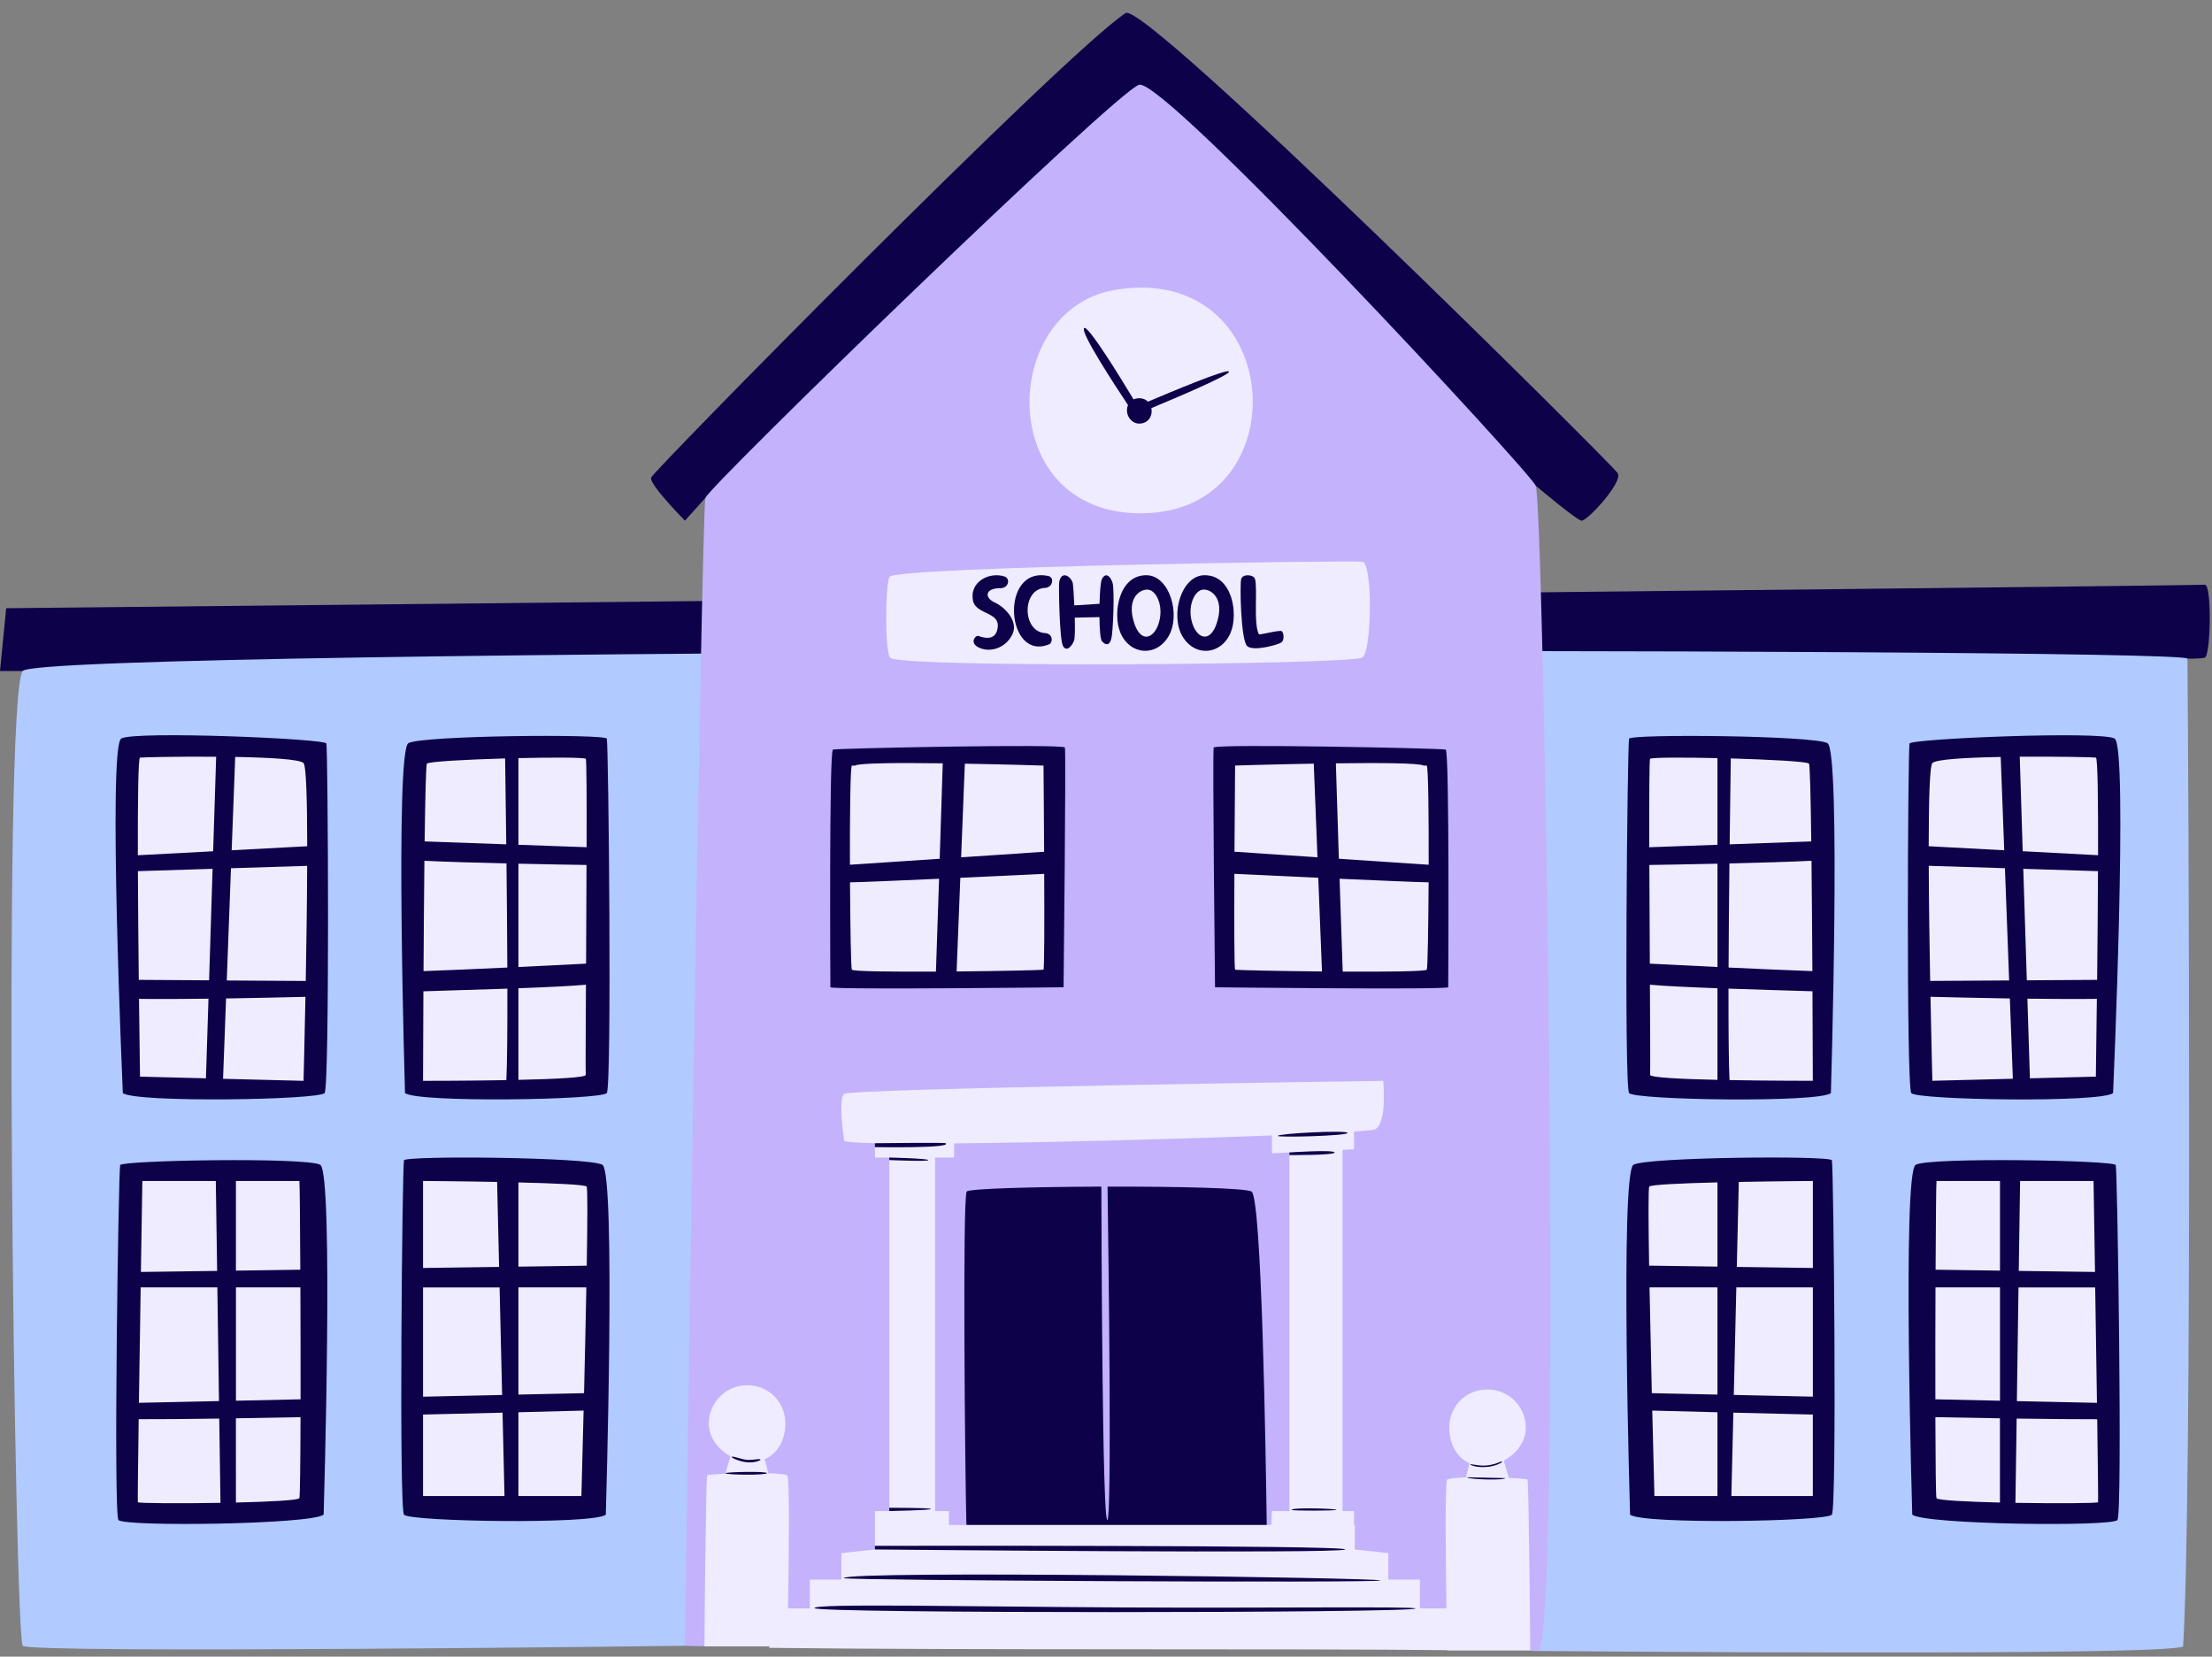
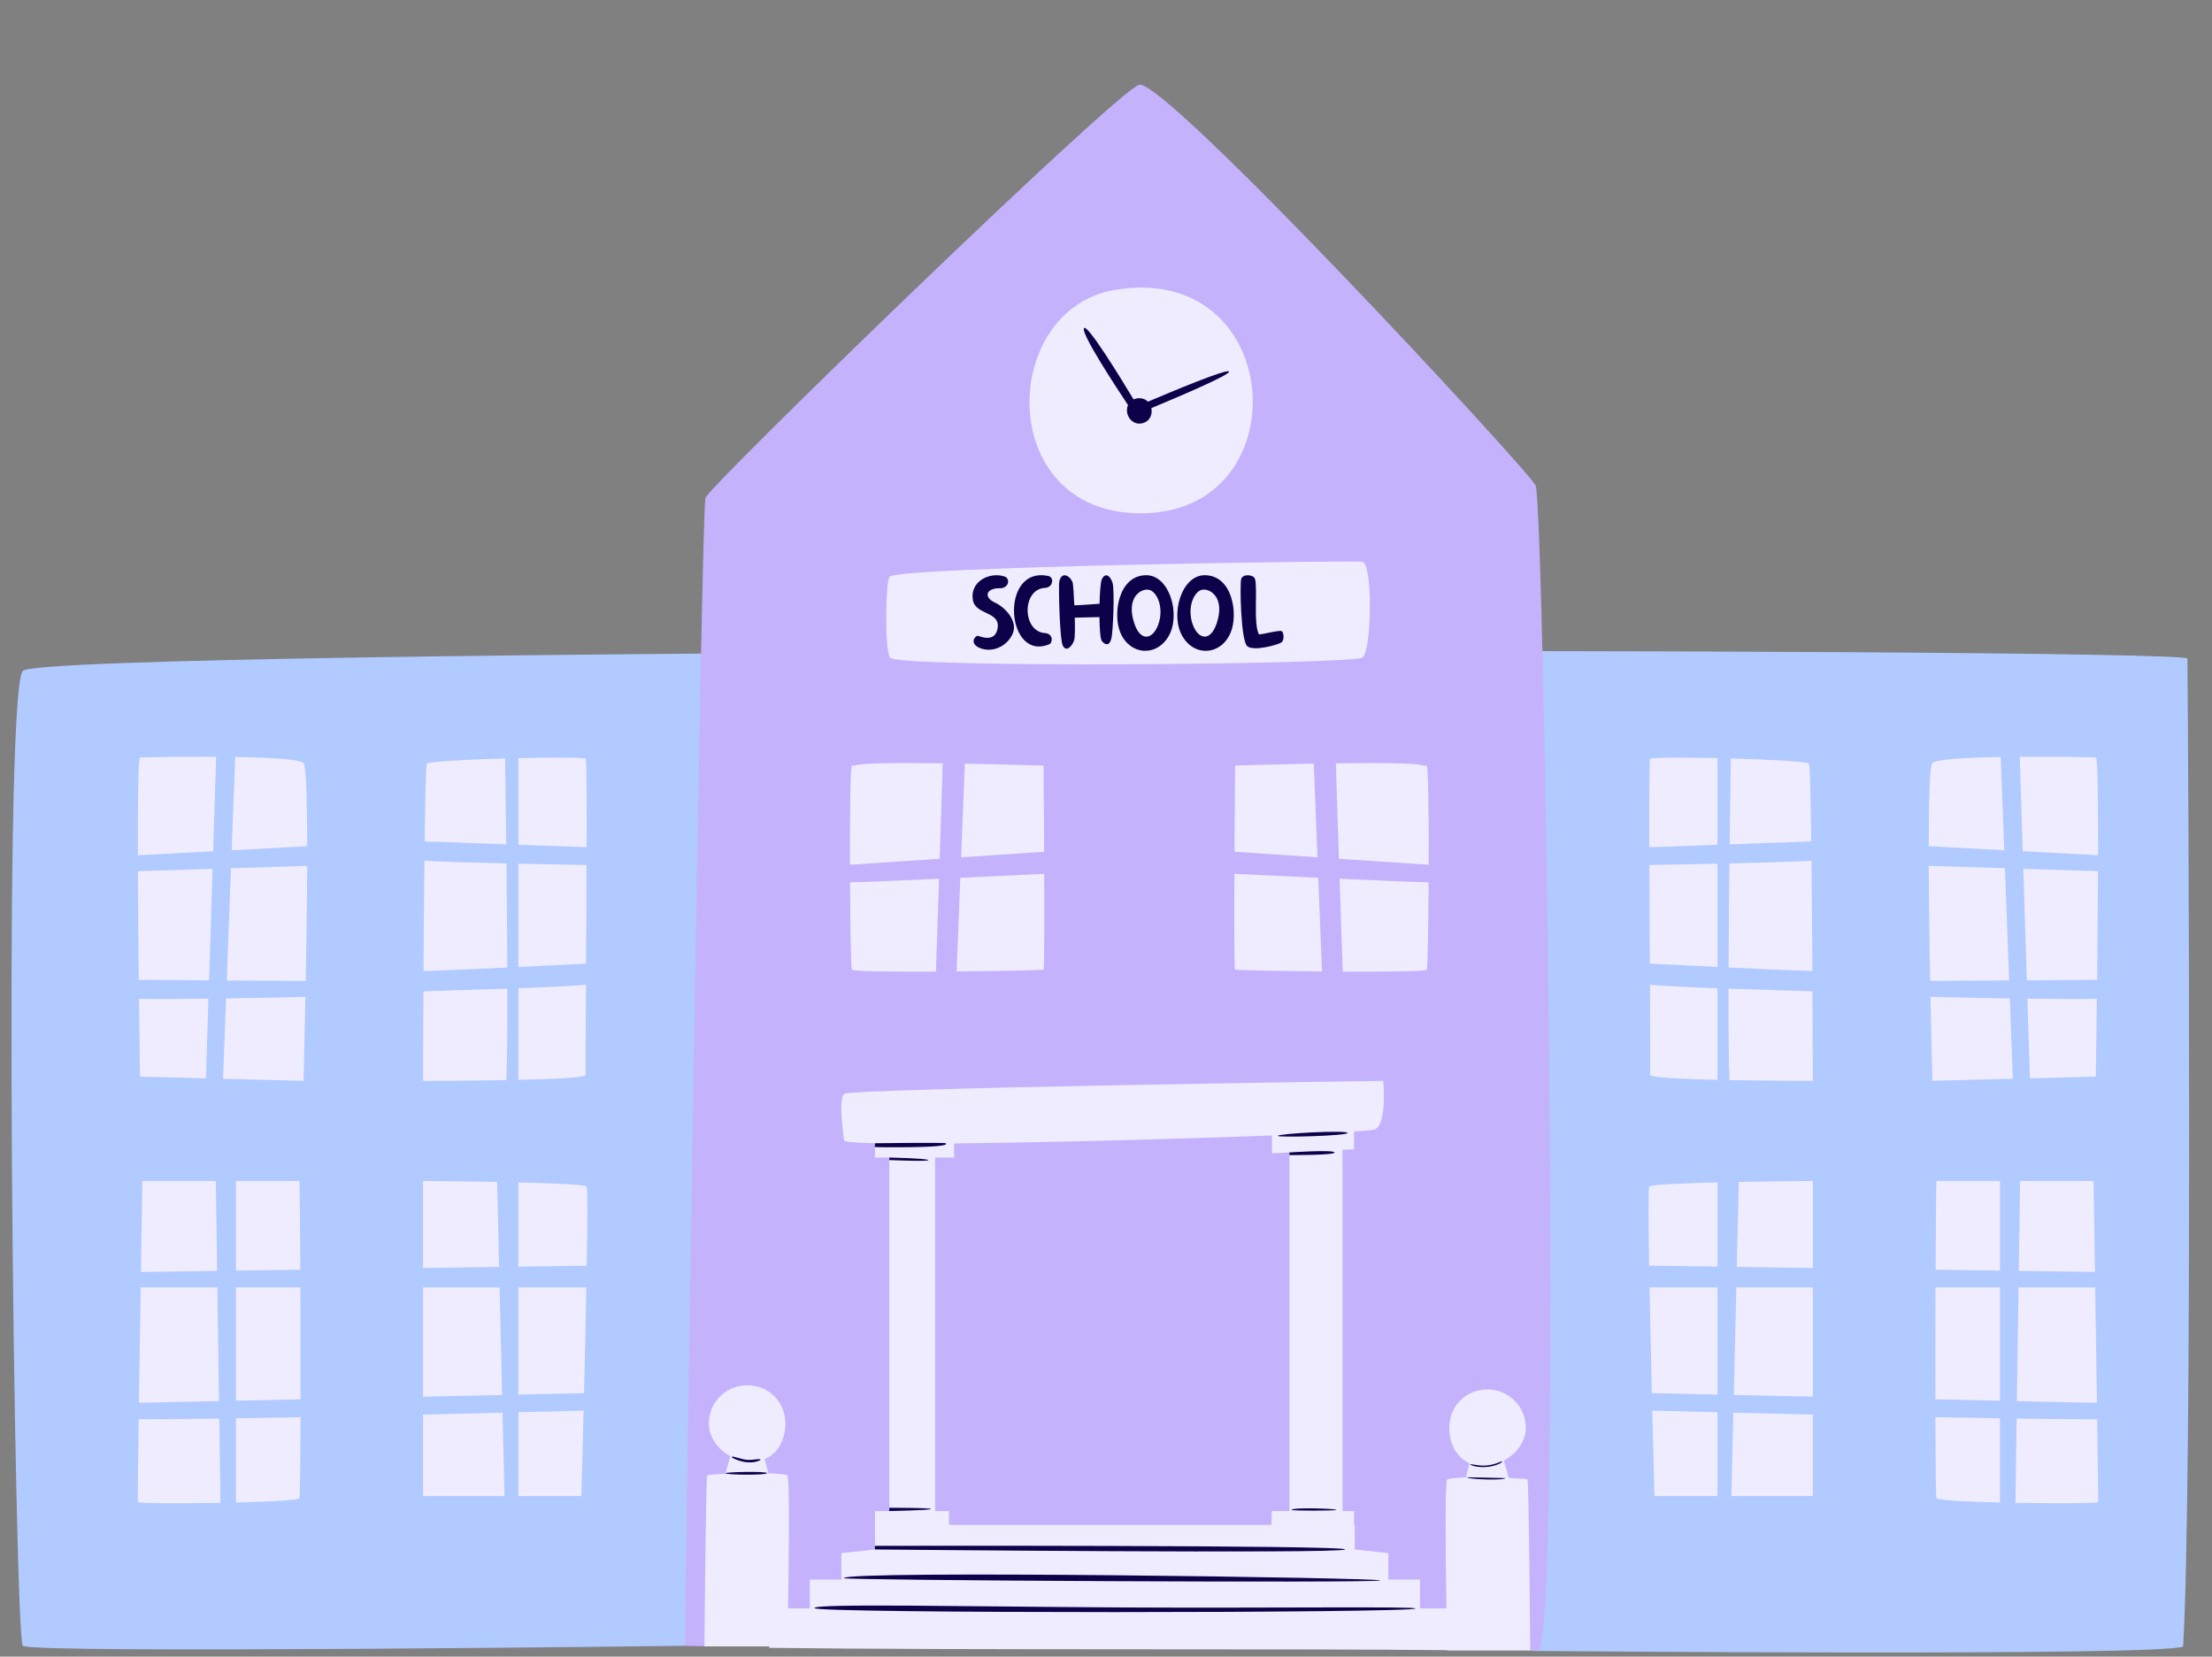
<svg xmlns="http://www.w3.org/2000/svg" fill="#000000" height="374.9" preserveAspectRatio="xMidYMid meet" version="1" viewBox="0.0 -2.9 500.5 374.9" width="500.5" zoomAndPan="magnify">
  <rect x="0.0" y="-2.9" width="500.5" height="374.9" fill="#808080" stroke="none" />
  <g id="change1_1">
-     <path d="M5.15,148.94H0l1.4-14.2c0,0,495.76-5.04,497.44-5.32s1.4,16.24,0,16.52c-1.4,0.28-3.91,0.21-3.91,0.21 S414.86,243.38,339,244.34C263.14,245.31,5.15,148.94,5.15,148.94z M366.04,104.18c-1.25-2-107.11-107.11-111.36-104.12 c-14.23,9.49-106.86,103.62-107.36,105.12c-0.5,1.5,7.66,9.74,7.66,9.74l4.63-5.15l187.86-2.78c0,0,9.08,7.68,10.33,7.93 C359.05,115.17,367.29,106.18,366.04,104.18z" fill="#0d0149" />
-   </g>
+     </g>
  <g id="change2_1">
    <path d="M154.99,369.54c0,0-148,1.84-149.84,0s-4.68-215.26,0-220.61s486.45-5.47,489.79-2.8 c0.23,23.08,1.13,189.87-0.98,223.56c-4.01,2.28-146.27,1.02-146.27,1.02S174.54,338.48,154.99,369.54z" fill="#b1caff" />
  </g>
  <g id="change3_1">
    <path d="M154.99,369.54c-0.06-2.27,3.7-257,4.63-259.78c0.93-2.78,92.54-91.62,98.09-93.47 c5.55-1.85,87.91,86.99,89.76,90.69c1.85,3.7,6.13,260.16,0.58,263.64c-1.56,0.62-7.91-1.89-14.8-1.98 c-32.65-0.46-92.67-12.57-156.53,1.06C167.67,369.58,160.76,369.76,154.99,369.54z" fill="#c4b2fd" />
  </g>
  <g id="change1_2">
-     <path d="M250.53,265.63c-0.41,0-0.81,0-1.22,0C249.71,265.63,250.12,265.63,250.53,265.63z M283.18,266.74 c-1.34-0.8-17.02-1.14-32.58-1.11c0.23,16.27,1.01,75.8-0.06,75.44c-1.12-0.37-1.31-63.34-1.34-75.44 c-15.24,0.05-29.94,0.45-30.46,1.1c-0.99,1.23-0.38,64.2-0.07,75.8c22.54,0.3,46.82,0.38,67.96,0.21 C286.41,326.75,285.5,268.13,283.18,266.74z M187.89,220.52c1.19,0.59,52.76,0,52.76,0s0.59-53.36,0.3-54.25 c-0.3-0.89-51.6,0.17-52.49,0.46S187.89,220.52,187.89,220.52z M327.11,166.73c-0.89-0.3-52.19-1.35-52.49-0.46 c-0.3,0.89,0.3,54.25,0.3,54.25s51.58,0.59,52.76,0C327.69,220.52,328,167.03,327.11,166.73z M368.83,339.86 c2.71,2.24,44.5,1.57,45.66,0c1.16-1.57,0.39-79.11,0-80.2s-41.79-0.73-44.89,1.02C366.51,262.45,368.83,339.86,368.83,339.86z M432.68,339.86c2.71,2.24,45.27,2.79,46.43,1.21c1.16-1.57,0-79.24-0.39-80.32c-0.39-1.09-42.18-1.82-45.27-0.06 C430.36,262.45,432.68,339.86,432.68,339.86z M478.47,164.23c-3.1-1.76-46.01,0.03-46.4,1.12c-0.39,1.09-0.77,77.54,0.39,79.11 s42.95,2.24,45.66,0C478.12,244.45,481.57,165.98,478.47,164.23z M413.5,165.28c-3.1-1.76-44.5-2.11-44.89-1.02 c-0.39,1.09-1.16,78.62,0,80.2s42.95,2.24,45.66,0C414.27,244.45,416.59,167.04,413.5,165.28z M136.3,260.69 c-3.1-1.76-44.5-2.11-44.89-1.02c-0.39,1.09-1.16,78.62,0,80.2c1.16,1.57,42.95,2.24,45.66,0 C137.07,339.86,139.4,262.45,136.3,260.69z M72.46,260.69c-3.1-1.76-44.89-1.02-45.27,0.06s-1.55,78.75-0.39,80.32 c1.16,1.57,43.72,1.02,46.43-1.21C73.23,339.86,75.55,262.45,72.46,260.69z M27.79,244.45c2.71,2.24,44.5,1.57,45.66,0 c1.16-1.57,0.77-78.03,0.39-79.11c-0.39-1.09-43.3-2.88-46.4-1.12S27.79,244.45,27.79,244.45z M91.64,244.45 c2.71,2.24,44.5,1.57,45.66,0s0.39-79.11,0-80.2c-0.39-1.09-41.79-0.73-44.89,1.02C89.32,167.04,91.64,244.45,91.64,244.45z" fill="#0d0149" />
-   </g>
+     </g>
  <g id="change4_1">
    <path d="M388.6,220.74v20.73c-8.08-0.18-15.32-0.52-15.24-1.14c0.06-0.49,0.02-9.2-0.04-20.39 C376.77,220.25,382.42,220.51,388.6,220.74z M388.6,192.55c-6.73,0.15-12.8,0.25-15.41,0.29c0.02,7.18,0.07,15.08,0.11,22.33 c3.46,0.18,9.15,0.46,15.31,0.76V192.55z M388.6,188.27v-19.61c-7.56-0.17-14.47-0.17-15.24,0.14c-0.18,0.07-0.21,8.75-0.19,20.03 L388.6,188.27z M259.91,113.21c34.37-1.75,30.53-57.01-7.71-50.49C225.55,67.27,225.14,114.98,259.91,113.21z M201.34,145.9 c-1.24-2.43-0.94-17.68,0-18.33c3.21-2.22,104.65-3.71,106.95-3.34c2.31,0.37,2.14,20.02,0,21.66S202.57,148.33,201.34,145.9z M341.39,331.55c-0.35-1.17-0.82-2.82-1.13-3.92c2.83-1.51,4.98-4.27,4.98-7.44c0-4.78-3.88-8.66-8.66-8.66 c-5.03,0-8.66,3.88-8.66,8.66c0,3.64,1.67,6.75,4.58,8.03l-0.81,3.22c-2.29,0.07-4,0.22-4.24,0.5c-0.53,0.63-0.34,17.89-0.17,29.14 h-6v-6.53h-7.14v-5.98l-7.6-0.83v-5.55h-0.17v-3.14h-2.6v-81.74l2.6-0.13v-4.02c2.74-0.18,4.42-0.34,4.73-0.48 c2.82-1.27,1.88-10.99,1.88-10.99s-120.58,1.69-121.99,2.96c-1.41,1.27,0,10.57,0,10.57c0.14,0.31,2.7,0.5,6.98,0.59v3.24h3.26 c0,17.22,0,60.79,0,80h-3.26v3.14v5.55l-7.6,0.83v5.98h-7.14v6.53h-4.92c0.18-11.2,0.39-29.42-0.15-30.07 c-0.24-0.29-2-0.44-4.33-0.51l-0.8-3.19c2.96-1.26,4.67-4.39,4.67-8.07c0-4.78-3.63-8.66-8.66-8.66c-4.78,0-8.66,3.88-8.66,8.66 c0,3.14,2.1,5.88,4.89,7.39c-0.31,1.1-0.79,2.78-1.15,3.97c-2.32,0.1-4.02,0.25-4.11,0.39c-0.31,0.47-0.63,38.68-0.63,38.68h14.68 v0.33c43.98,0.56,119.17,0.14,153.41,0.53c0,0.03,0,0.07,0,0.07h18.78c0,0-0.32-38.21-0.63-38.68 C345.5,331.8,343.76,331.65,341.39,331.55z M291.74,339.05h-3.95c0,0-0.09,1.63-0.11,3.14h-72.96v-3.14h-3.14v-80h4.3v-3.2 c21.14-0.2,51.24-1,71.92-1.8v4.04l3.95-0.19V339.05z M192.31,192.79c-0.03-11.04,0.08-21.89,0.43-22.44h0.73 c0.94-0.6,10.19-0.64,19.84-0.51c-0.12,3.74-0.4,12.47-0.69,21.6L192.31,192.79z M236.11,170.35c0,0,0.09,9.27,0.14,19.5 l-18.78,1.26l0.84-21.19C227.68,170.08,236.11,170.35,236.11,170.35z M192.74,216.53c-0.19-0.41-0.36-9.65-0.41-19.76 c3.04-0.06,11.18-0.4,20.15-0.81c-0.28,8.64-0.56,16.94-0.71,21.01C201.98,217.02,192.93,216.94,192.74,216.53z M217.29,195.74 c6.9-0.32,13.84-0.64,18.98-0.89c0.05,11,0.04,21.56-0.17,21.68c-0.2,0.11-9.64,0.32-19.65,0.41L217.29,195.74z M302.26,169.84 c9.65-0.13,18.91-0.08,19.84,0.51h0.73c0.35,0.56,0.46,11.4,0.43,22.44l-20.32-1.36C302.65,182.31,302.38,173.58,302.26,169.84z M297.26,169.91l0.84,21.19l-18.78-1.26c0.06-10.23,0.14-19.5,0.14-19.5S287.89,170.08,297.26,169.91z M303.81,216.97 c-0.15-4.07-0.43-12.37-0.71-21.01c8.97,0.4,17.11,0.75,20.15,0.81c-0.06,10.11-0.22,19.35-0.41,19.76 C322.64,216.94,313.59,217.02,303.81,216.97z M279.3,194.85c5.14,0.25,12.08,0.57,18.98,0.89l0.84,21.2 c-10.02-0.09-19.45-0.3-19.65-0.41C279.26,216.41,279.25,205.85,279.3,194.85z M457.67,189.73L457,168.34 c8.53-0.06,16.69,0.11,17.23,0.2c0.41,0.07,0.52,9.8,0.49,22.09L457.67,189.73z M474.51,218.84l-15.91,0.1l-0.8-25.23l16.9,0.53 C474.67,202.29,474.59,211.09,474.51,218.84z M458.73,223.1c5.82,0.07,11.42,0.1,15.72,0.04c-0.12,10.13-0.23,17.6-0.23,17.6 l-14.92,0.38L458.73,223.1z M453.49,189.51l-17.09-0.91c0.01-10.31,0.22-18.18,0.83-18.82c0.82-0.86,7.79-1.25,15.46-1.38 L453.49,189.51z M454.76,223.05l0.68,18.17l-18.21,0.46c0,0-0.22-8.17-0.43-19.01C441.77,222.8,448.24,222.94,454.76,223.05z M454.6,218.97l-17.87,0.11c-0.15-8.29-0.29-17.69-0.32-26.05l17.24,0.54L454.6,218.97z M410.1,221.42 c0.06,11.45,0.08,20.26,0.08,20.26s-9.5,0.01-18.85-0.16c-0.19-3.94-0.24-11.64-0.23-20.7C397.77,221.06,404.77,221.26,410.1,221.42 z M410.08,216.86c-5.01-0.17-12.11-0.49-18.96-0.81c0.03-7.66,0.1-15.93,0.19-23.56c6.82-0.16,13.92-0.36,18.57-0.6 C409.97,199.78,410.03,208.74,410.08,216.86z M409.83,187.51l-18.47,0.66c0.1-8.18,0.2-15.26,0.26-19.44 c8.72,0.25,17.34,0.7,17.69,1.18C409.53,170.21,409.7,177.59,409.83,187.51z M474.03,284.94l-17.25-0.24l0.3-20.35h16.62 C473.7,264.35,473.85,273.31,474.03,284.94z M474.47,314.56l-18.12-0.39l0.37-25.73h17.35 C474.21,296.86,474.35,306.27,474.47,314.56z M474.72,337.05c-0.08,0.24-9.46,0.29-18.7,0.14l0.28-19.07 c7.23,0.1,13.56,0.16,18.23,0.15C474.67,328.9,474.77,336.9,474.72,337.05z M437.94,288.43h14.59v25.65l-14.62-0.32 C437.89,305.72,437.9,296.62,437.94,288.43z M438.17,264.35h14.36v20.29l-14.57-0.21C438.01,273.28,438.09,264.68,438.17,264.35z M437.91,317.8c5.05,0.1,9.98,0.19,14.61,0.26v19.06c-7.54-0.18-14.16-0.5-14.36-1C438.01,335.74,437.94,328.03,437.91,317.8z M393.43,264.57c8.64-0.17,16.76-0.22,16.76-0.22v19.69l-17.21-0.24L393.43,264.57z M392.87,288.43h17.32v24.73l-17.89-0.39 L392.87,288.43z M392.2,316.78c5.39,0.13,11.52,0.28,17.98,0.43v18.44h-18.43L392.2,316.78z M373.17,265.63 c0.31-0.46,7.49-0.76,15.43-0.96c0,4.34,0,11.22,0,19.06l-15.46-0.22C372.98,273.51,372.94,265.97,373.17,265.63z M373.23,288.43 h15.37c0,7.92,0,16.47,0,24.26l-14.85-0.32C373.57,304.67,373.38,296.11,373.23,288.43z M373.85,316.31 c2.82,0.07,8.04,0.21,14.75,0.38c0,8.13,0,15.05,0,18.96h-14.26C374.35,335.65,374.12,327.27,373.85,316.31z M31.19,190.64 c-0.03-12.29,0.08-22.02,0.49-22.09c0.54-0.09,8.7-0.27,17.23-0.2l-0.68,21.39L31.19,190.64z M47.31,218.94l-15.91-0.1 c-0.09-7.76-0.16-16.55-0.2-24.6l16.9-0.53L47.31,218.94z M31.45,223.14c4.3,0.06,9.91,0.04,15.72-0.04l-0.57,18.02l-14.92-0.38 C31.69,240.74,31.57,233.27,31.45,223.14z M68.68,169.78c0.61,0.64,0.82,8.51,0.83,18.82l-17.09,0.91l0.8-21.12 C60.89,168.53,67.86,168.91,68.68,169.78z M51.15,223.05c6.51-0.1,12.99-0.25,17.96-0.37c-0.21,10.84-0.43,19.01-0.43,19.01 l-18.21-0.46L51.15,223.05z M52.26,193.58l17.24-0.54c-0.03,8.35-0.17,17.75-0.32,26.05l-17.87-0.11L52.26,193.58z M114.8,220.83 c0.02,9.05-0.04,16.76-0.23,20.7c-9.35,0.17-18.85,0.16-18.85,0.16s0.02-8.81,0.08-20.26C101.14,221.26,108.14,221.06,114.8,220.83z M114.79,216.05c-6.85,0.32-13.95,0.64-18.96,0.81c0.05-8.12,0.11-17.07,0.2-24.97c4.65,0.24,11.76,0.44,18.57,0.6 C114.68,200.11,114.76,208.39,114.79,216.05z M114.55,188.17l-18.47-0.66c0.13-9.92,0.3-17.3,0.52-17.6 c0.35-0.47,8.97-0.93,17.69-1.18C114.36,172.92,114.46,179.99,114.55,188.17z M117.3,241.47v-20.73c6.18-0.23,11.84-0.49,15.28-0.8 c-0.06,11.19-0.1,19.9-0.04,20.39C132.62,240.96,125.38,241.29,117.3,241.47z M132.61,215.17c-3.46,0.18-9.15,0.46-15.31,0.76 v-23.38c6.73,0.15,12.8,0.25,15.41,0.29C132.69,200.02,132.65,207.92,132.61,215.17z M132.73,188.82l-15.43-0.55v-19.61 c7.56-0.17,14.47-0.17,15.24,0.14C132.72,168.87,132.76,177.54,132.73,188.82z M48.83,264.35l0.3,20.35l-17.25,0.24 c0.18-11.63,0.33-20.59,0.33-20.59H48.83z M31.83,288.43h17.35l0.37,25.73l-18.12,0.39C31.55,306.27,31.7,296.86,31.83,288.43z M49.61,318.12l0.28,19.07c-9.24,0.16-18.62,0.1-18.7-0.14c-0.05-0.15,0.04-8.15,0.19-18.79C36.06,318.28,42.38,318.22,49.61,318.12 z M67.97,288.43c0.03,8.19,0.05,17.29,0.04,25.33l-14.62,0.32v-25.65H67.97z M67.74,264.35c0.08,0.32,0.16,8.93,0.21,20.08 l-14.57,0.21v-20.29H67.74z M53.39,318.06c4.63-0.07,9.56-0.16,14.61-0.26c-0.03,10.23-0.11,17.93-0.26,18.32 c-0.2,0.5-6.81,0.82-14.36,1V318.06z M112.93,283.8l-17.21,0.24v-19.69c0,0,8.12,0.05,16.76,0.22L112.93,283.8z M113.61,312.78 l-17.89,0.39v-24.73h17.32L113.61,312.78z M113.71,316.78l0.44,18.87H95.72v-18.44C102.19,317.06,108.32,316.91,113.71,316.78z M132.74,265.63c0.23,0.34,0.19,7.88,0.02,17.89l-15.46,0.22c0-7.85,0-14.72,0-19.06C125.25,264.87,132.43,265.17,132.74,265.63z M117.3,288.43h15.37c-0.14,7.67-0.34,16.23-0.52,23.94l-14.85,0.32C117.3,304.91,117.3,296.36,117.3,288.43z M117.3,316.69 c6.71-0.17,11.93-0.3,14.75-0.38c-0.27,10.96-0.5,19.34-0.5,19.34H117.3C117.3,331.74,117.3,324.81,117.3,316.69z" fill="#efecff" />
  </g>
  <g id="change1_3">
    <path d="M255.23,88.77c-3.28-4.94-10.73-16.36-9.95-17.41c0.77-1.02,8.53,11.67,11.21,16.13 c0.36-0.17,0.79-0.27,1.29-0.27c0.84-0.01,1.5,0.31,1.96,0.78c5.36-2.28,18.1-7.61,18.35-6.81c0.23,0.74-11.39,5.69-17.58,8.27 c0.23,1.1-0.1,2.33-1.07,3c-0.72,0.49-1.77,0.66-2.61,0.32c-0.27-0.11-0.51-0.26-0.73-0.44C255.03,91.47,254.72,89.93,255.23,88.77z M213.97,255.81c-0.26-0.19-16.01,0-16.01,0v0.88C197.95,256.69,215.6,257,213.97,255.81z M201.21,259.05v0.57c0,0,9.05,0.38,8.83,0 C209.82,259.24,201.21,259.05,201.21,259.05z M304.91,253.47c-0.2-0.67-15.52,0.13-15.79,0.67 C288.9,254.57,305.11,254.14,304.91,253.47z M301.96,257.89c-0.2-0.66-10.22,0-10.22,0v0.6 C291.74,258.49,302.16,258.56,301.96,257.89z M302.39,338.77c0.06-0.25-9.63-0.61-10.18,0 C291.97,339.03,302.33,339.01,302.39,338.77z M201.21,339.05c0,0,9.39-0.19,9.44-0.47c0.06-0.28-9.44-0.28-9.44-0.28V339.05z M304.37,347.74c0.7-1.03-106.41-0.82-106.41-0.82v0.82C197.95,347.74,303.66,348.77,304.37,347.74z M312.35,354.75 c0.44-0.61-120.84-2.35-121.45-0.52C190.73,354.75,311.91,355.36,312.35,354.75z M253.8,360.86c-34.53-0.18-69.51-0.95-69.51,0.15 c0,1.25,135.55,1.13,135.99,0.09C320.49,360.59,287.36,361.04,253.8,360.86z M339.67,328.11c0.17-0.1,0.26-0.44,0-0.29 c-0.26,0.14-1.92,0.88-3.74,0.94c-1.81,0.06-3.44-0.53-3.24-0.23C333.7,329.23,337.26,329.5,339.67,328.11z M331.9,331.4 c0.03,0.04,0.09,0.07,0.18,0.1c1.29,0.45,8.5,0.6,8.5,0.09L331.9,331.4z M172,327.55c0.39-0.54-1.41-0.02-2.84-0.08 c-1.42-0.06-3.81-1.15-3.58-0.57C165.82,327.14,169.23,328.86,172,327.55z M164.15,330.48c-0.12,0.4,9.23,0.49,9.38,0 C173.68,329.99,164.24,330.2,164.15,330.48z M225.75,139.11c-0.46,3.5-3.82,2.07-4.42,1.89c-0.6-0.18-2.24,1.75,0.5,2.79 c2.73,1.04,6.02-0.37,7.3-3.28c1.28-2.91-1.82-6.12-4.18-7.13c-2.34-1.17-1.89-3.14,1.19-3.17c1.94,0.11,2.54-1.87,1.35-2.58 c-3.38-1.3-8.42,1.03-7.27,5.67C221.18,136.2,226.22,135.61,225.75,139.11z M243.04,142c0.19-0.57,0.21-2.73,0.14-5.13l5.59-0.12 c0.03,2.65,0.2,4.99,0.54,5.41c0.8,0.99,1.71,1.1,2.14-0.5c0.43-1.6,0.76-11.17,0.28-12.68c-0.48-1.51-1.59-2.49-2.42-0.8 c-0.27,0.55-0.46,2.92-0.52,5.55c-1.64,0.1-4.43,0.34-5.71,0.35c-0.11-2.43-0.25-4.55-0.32-4.9c-0.28-1.5-2.52-3.17-3.09-0.43 c-0.16,0.75,0.05,12.99,0.83,14.5C241.29,144.73,242.57,143.36,243.04,142z M259.41,127.27c5.26,0.05,7.8,8.99,5.01,13.79 c-2.8,4.8-8.82,4.29-10.94-0.85C251.75,136.03,253.08,127.22,259.41,127.27z M256.66,138.19c1.52,4.53,4.48,3.45,5.56-0.19 c1.08-3.64-0.47-7.02-2.21-7.42C258.27,130.16,254.66,132.2,256.66,138.19z M278.47,140.21c-2.12,5.15-8.14,5.66-10.94,0.85 c-2.8-4.8-0.25-13.75,5.01-13.79C278.87,127.22,280.2,136.03,278.47,140.21z M271.94,130.57c-1.74,0.41-3.29,3.78-2.21,7.42 c1.08,3.64,4.04,4.72,5.56,0.19C277.29,132.2,273.68,130.16,271.94,130.57z M289.94,142.48c0.71-0.51,0.54-2.15,0.11-2.53 c-0.44-0.38-4.89,0.86-5.2,0.69c-1.3-2.35-0.23-10.7-0.91-12.58c-0.34-0.94-2.73-1.16-3.1,0.06c-0.34,1.1-0.1,13.99,1.38,15.22 C283.69,144.57,289.23,142.99,289.94,142.48z M237.57,142.82c0.78-0.81,0.46-2.47-1.33-2.47c-5.04-0.61-5-10.11,0.35-10.22 c0.41-0.01,1.04-0.37,1.23-0.73c0.39-0.75,0.37-1.58-0.48-1.92C225.99,124.88,227.56,147.25,237.57,142.82z" fill="#0d0149" />
  </g>
</svg>